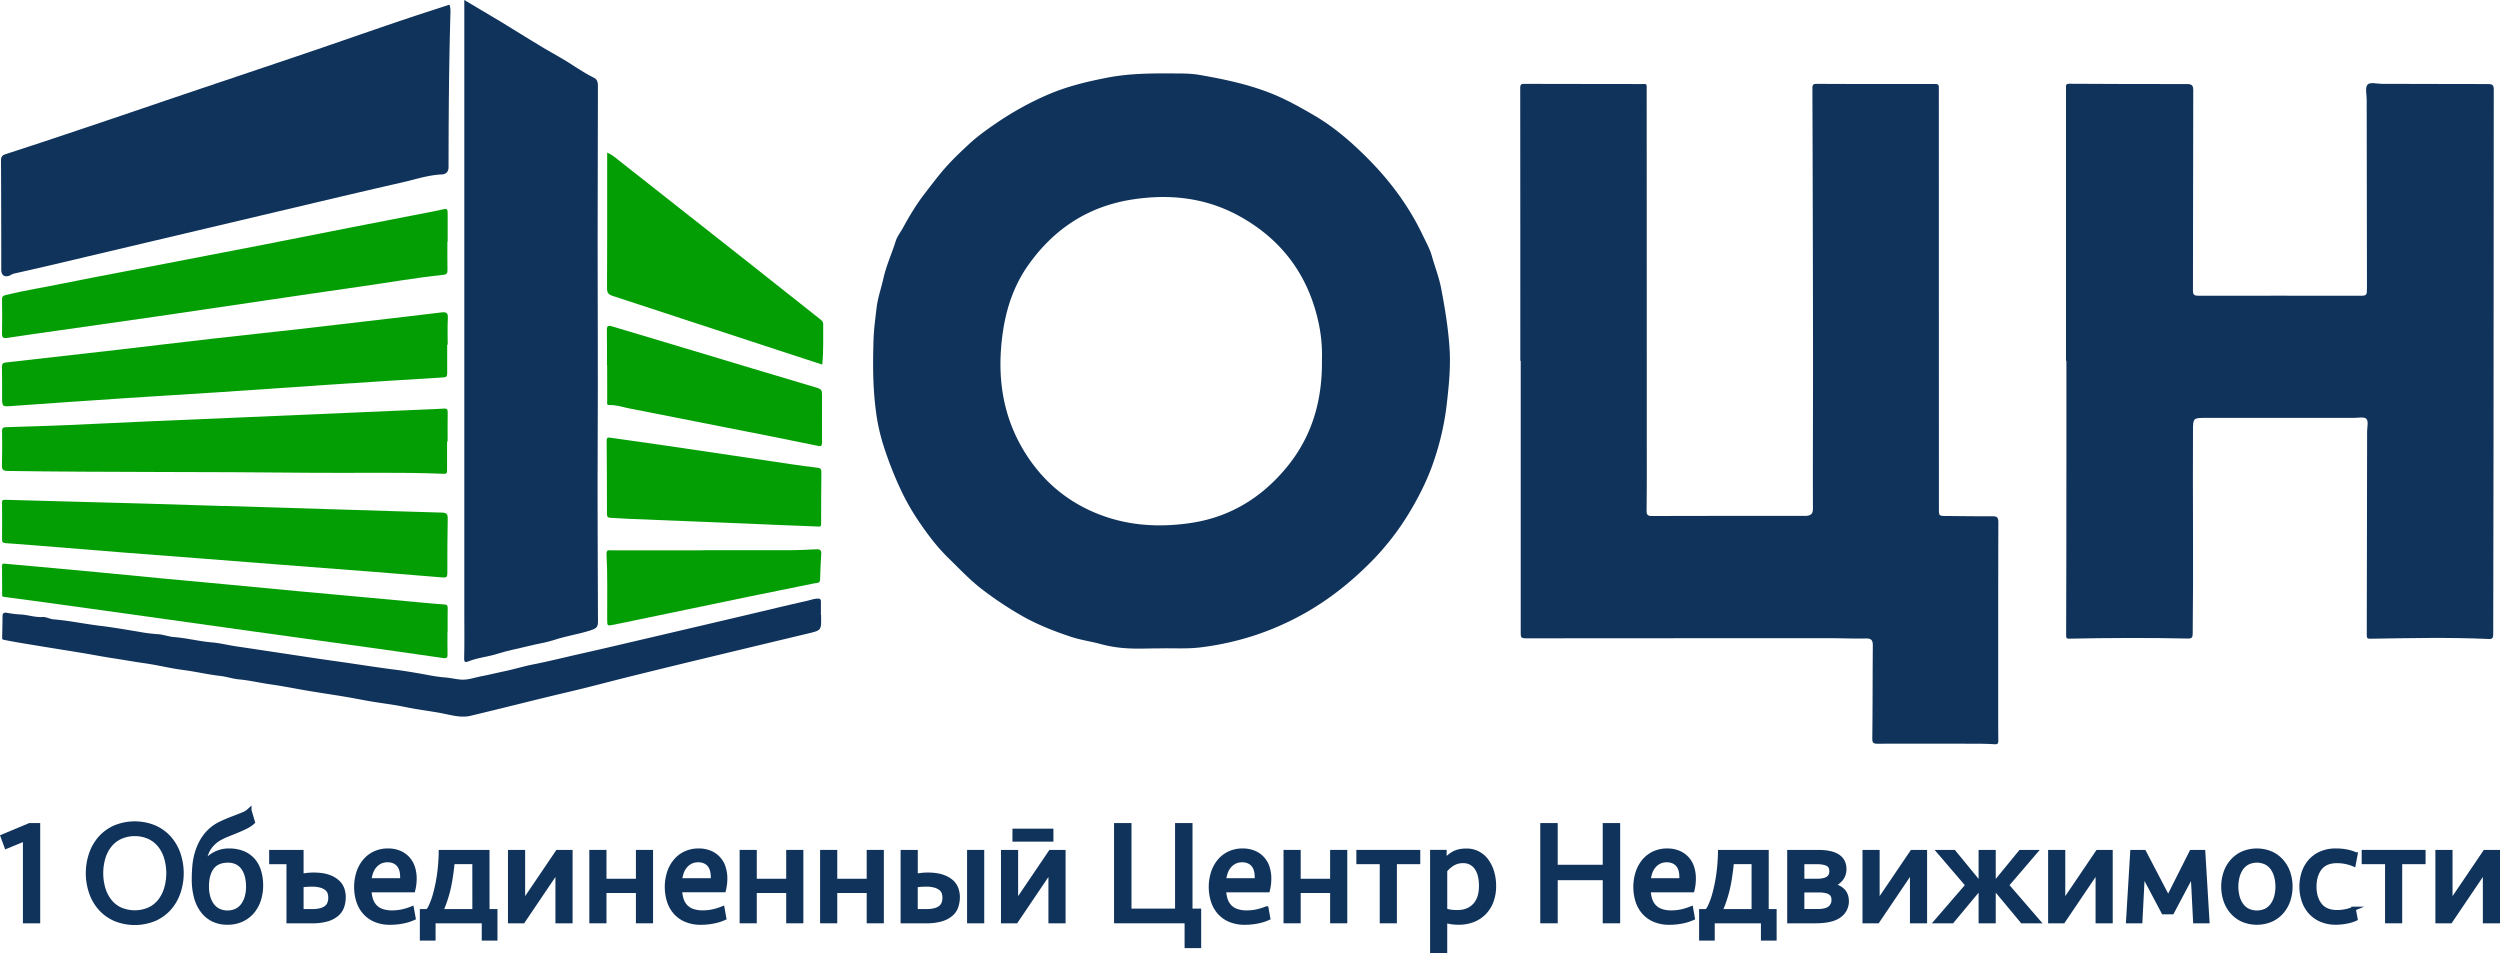
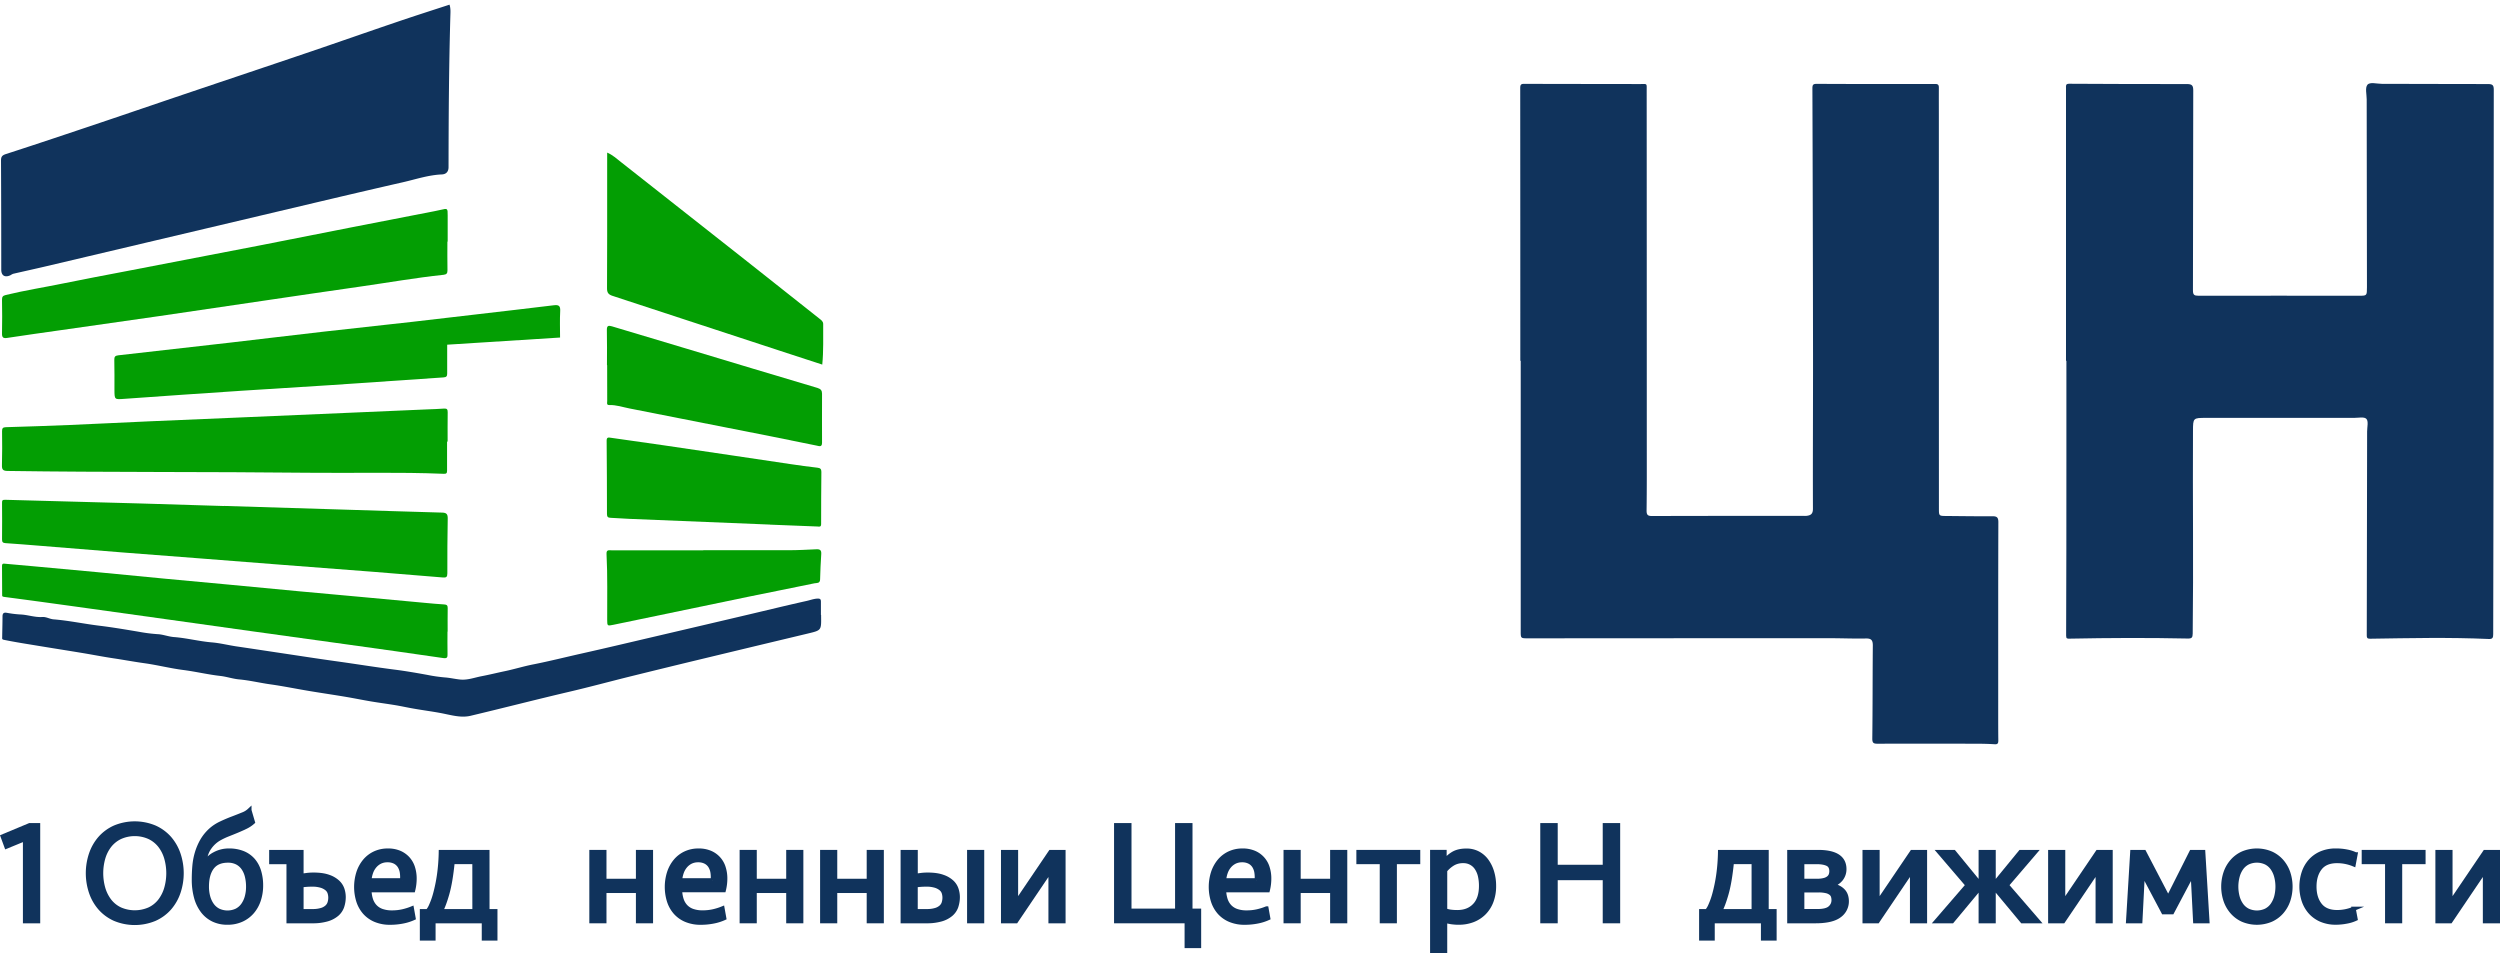
<svg xmlns="http://www.w3.org/2000/svg" viewBox="0 0 2396.09 913.41">
  <defs>
    <style>
      .a, .c {
        fill: #10335c;
      }

      .b {
        fill: #039e03;
      }

      .c {
        stroke: #10335c;
        stroke-miterlimit: 10;
        stroke-width: 4px;
      }
    </style>
  </defs>
  <title>592582</title>
  <g>
    <path class="a" d="M1512.65,367q0-130.74-.09-261.47c0-3.37.91-4.06,4.11-4,36.83.14,73.66.12,110.48.19,7.43,0,6.61-1.12,6.61,6.69q.1,169.74.1,339.47c0,20.83.09,41.66-.2,62.49-.06,4.55,1.32,5.4,5.61,5.38,48.33-.18,96.66-.13,145-.15a23.11,23.11,0,0,0,2.5,0c4-.44,6.34-1.61,6.33-6.78-.16-49.49.14-99,.09-148.47q-.14-127.24-.6-254.48c0-3.54.79-4.34,4.31-4.32q56.73.26,113.47.11c3.19,0,3.44,1.46,3.42,3.94-.06,9,0,18,0,27q0,188,.06,376c0,7.07.07,7.07,7.26,7.12,14.67.11,29.33.36,44,.24,4.41,0,5.73,1.16,5.71,5.8-.19,57.16-.14,114.32-.14,171.48,0,12.5-.05,25,.1,37.49,0,2.67-.42,3.94-3.44,3.76-5.55-.34-11.12-.49-16.68-.5-31.83-.07-63.66-.13-95.49,0-3.91,0-5.23-.61-5.17-5.1.37-29.66.24-59.32.5-89,0-5-1.33-6.89-6.63-6.77-11.49.26-23-.27-34.49-.27q-144.48,0-289,.12c-7.38,0-7.35.05-7.35-6.89V367Z" transform="translate(-55.52 -21.17)" />
-     <path class="a" d="M1167.11,642.59c-11.31,0-22.68.69-33.91-.25a120.36,120.36,0,0,1-22-3.69c-9.5-2.64-19.37-3.94-28.76-7-15.9-5.27-31.42-11.29-46.16-19.49a341,341,0,0,1-37.67-24.76c-12.55-9.32-23.11-20.67-34.22-31.5-10.67-10.4-19.56-22.27-27.87-34.43a224.54,224.54,0,0,1-16.85-29.19,350.29,350.29,0,0,1-17.58-44.71,187.06,187.06,0,0,1-7.22-33.63c-2.84-22.16-2.84-44.54-2.14-66.9.33-10.53,1.79-20.94,3-31.32,1.12-9.22,4.35-18.15,6.36-27.28,2.76-12.55,8.2-24.2,12-36.42,1.3-4.23,4.49-8.17,6.75-12.29,6.23-11.37,12.84-22.54,20.78-32.8,6.54-8.45,12.87-17,20-25.06s14.88-15.38,22.72-22.65,16.68-13.6,25.58-19.71A294.94,294.94,0,0,1,1059.57,112c18.46-8,37.84-12.65,57.48-16.45,21.26-4.12,42.77-4.13,64.31-4,8,0,16.15.08,23.74,1.41,23.05,4,46,8.78,68,17.41,14.69,5.76,28.24,13.39,41.73,21.25,19.64,11.44,36.64,26.28,52.56,42.4,21.18,21.44,38.8,45.4,51.79,72.68,3,6.39,6.73,12.91,8.53,19.35,2.94,10.51,7,20.72,9.08,31.57,3.62,18.87,6.71,37.69,8,56.93s-.77,38-3,56.93a260.08,260.08,0,0,1-10.82,47.93c-5.91,18.65-14.5,36.1-24.56,52.84a251,251,0,0,1-37,47.59c-18.86,19-39.74,35.74-63.25,49a270,270,0,0,1-49.79,21.84,277.21,277.21,0,0,1-50.47,11C1192.94,643.22,1180,642.3,1167.11,642.59Zm155.4-276.44a145.47,145.47,0,0,0-3.3-36c-9.88-45.42-35.41-79.64-76-101.94-32.1-17.65-66.85-21.44-102.82-15.78-42.42,6.68-75.21,28.49-99.69,63.32-14,20-21.24,42.56-24.41,66.6-5.4,40.77.26,79.37,22.81,114.5,16.24,25.29,38.18,44.1,66,55.76,29.12,12.22,59.41,14.39,90.4,10,37.9-5.35,68.43-23.79,92.64-52.88C1312.66,440.3,1323,405.84,1322.51,366.15Z" transform="translate(-55.52 -21.17)" />
    <path class="a" d="M2035.65,367q0-130.72,0-261.46c0-2.17-.52-4.13,3.06-4.1q56.49.35,113,.29c5,0,5.91,1.71,5.9,6.32-.19,63.83-.13,127.65-.29,191.47,0,4.21,1.22,5.11,5.29,5.1,51.32-.11,102.65,0,154,0,7.41,0,7.48-.05,7.48-8.19q-.11-90-.25-180c0-4.8-1.68-11.09.7-14s9-.91,13.8-.91c34,0,68,.26,102,.21,4.18,0,5.31,1.24,5.3,5.36q-.21,170.72-.23,341.45c0,60.15-.28,120.31-.31,180.47,0,3.35-.58,4.75-4.28,4.59-38-1.72-75.94-.82-113.91-.25-2.63,0-3-1-3-3.2q.23-97.74.34-195.47c0-4.13,1.44-9.71-.65-12s-7.72-1-11.81-1q-71-.06-142,0c-12.32,0-12.37.08-12.44,12.37-.35,64.77.54,129.53-.27,194.29-.05,4-.88,4.91-4.94,4.82-37.65-.82-75.31-.62-113,.12-2.21,0-3.38.22-3.37-2.9q.29-83.24.25-166.47,0-48.49,0-97Z" transform="translate(-55.52 -21.17)" />
-     <path class="a" d="M500.5,21.17c12,7.14,23.41,13.82,34.71,20.64,18.94,11.45,37.53,23.53,56.86,34.28,11.12,6.18,21.17,14.06,32.65,19.57,3.3,1.58,3.88,4.45,3.87,7.89q-.23,75-.28,150c0,62.83.41,125.66.07,188.49-.31,58.33.08,116.66.26,175,0,4.63-1.17,6.24-6,7.89-11.48,4-23.52,5.44-35,9.31-8.15,2.74-16.95,3.95-25.4,6.08-9.81,2.48-19.84,4.24-29.45,7.34-9.28,3-19.11,3.68-28.18,7.36-3.09,1.26-4.35,1-4.23-3.22.4-14.16.15-28.33.15-42.5l0-583.49Z" transform="translate(-55.52 -21.17)" />
    <path class="a" d="M486.35,25.63c1.24,3.81.92,7.35.82,10.8-1.39,48.3-1.68,96.61-1.75,144.92,0,4.92-2.86,6.84-6.38,7-12.93.53-25.08,4.7-37.48,7.52-45.2,10.29-90.28,21.08-135.4,31.73Q202.95,252,99.73,276.38c-10.54,2.49-21.13,4.78-31.68,7.23A15.39,15.39,0,0,0,65.48,285c-5.31,2.42-8.74.32-8.75-5.3,0-34.82-.07-69.64-.24-104.46,0-3.63.79-5.15,4.67-6.41,30.77-9.94,61.42-20.26,92.06-30.57,26.39-8.88,52.72-17.93,79.1-26.84,40.44-13.66,80.92-27.2,121.33-40.92,27-9.18,54-18.67,81-27.84C451.79,36.79,469.07,31.29,486.35,25.63Z" transform="translate(-55.52 -21.17)" />
    <path class="a" d="M842.5,610.59c0,.5,0,1,0,1.5.18,13.19.18,13.19-12.4,16.21l-50.8,12.16q-31.44,7.56-62.88,15.13-28.53,6.92-57,13.95c-19.43,4.83-38.77,10.08-58.27,14.64-31.64,7.41-63.09,15.54-94.7,23.05-9.54,2.27-19.5-1-29.18-2.76-8.12-1.5-16.32-2.56-24.47-4-6.06-1-12.07-2.38-18.13-3.4-7.8-1.3-15.65-2.31-23.45-3.62-8.24-1.39-16.42-3.08-24.65-4.46-11.64-1.95-23.33-3.66-35-5.61-12.39-2.07-24.71-4.61-37.15-6.35-9.93-1.4-19.69-3.8-29.73-4.7-6-.54-11.94-2.64-18.06-3.33-11.9-1.33-23.55-4.17-35.44-5.69-12.47-1.6-24.74-4.76-37.2-6.49-9.81-1.35-19.54-3.19-29.32-4.65-10-1.49-20-3.46-30.07-5.13-14-2.32-28.05-4.53-42.05-6.84-11.12-1.84-22.31-3.55-33.38-5.83-1.87-.39-1.56-1.32-1.55-2.37.09-6.67.3-13.33.32-20,0-2.77,1-4,3.87-3.53a103.89,103.89,0,0,0,12.74,1.61c7.26.18,14.19,2.94,21.48,2.44,3.88-.27,7.14,2,11,2.27,14.7,1.19,29.16,4.32,43.83,6.1,12.55,1.52,25.15,3.67,37.69,5.78A155.68,155.68,0,0,0,206.88,629c4.91.24,10.11,2.35,15.32,2.75,12.27.92,24.18,4.11,36.49,5.12,7.88.66,15.83,2.71,23.79,3.88,12.88,1.88,25.74,3.86,38.61,5.78,18.89,2.82,37.76,5.78,56.68,8.41,18.61,2.58,37.15,5.62,55.81,8,10.49,1.33,21.08,3.17,31.57,5.08a148.15,148.15,0,0,0,16.58,2.41c4.93.33,9.69,1.5,14.55,2,7.28.82,14-1.88,21-3.2,7.3-1.38,14.54-3.21,21.81-4.72,9.15-1.89,18.19-4.73,27.29-6.51,15.66-3.08,31.1-7,46.65-10.48,23.11-5.19,46.15-10.66,69.22-16.06q44.55-10.41,89.09-20.9c19.12-4.5,38.21-9.18,57.38-13.45,3.46-.77,6.81-2.12,10.52-2.23,2.78-.08,3.08,1.09,3.09,3.14v12.5Z" transform="translate(-55.52 -21.17)" />
    <path class="b" d="M484,444.38c0,9.32-.05,18.65,0,28,0,2.39-.77,3-3.22,2.9-43.14-1.79-86.31-.52-129.46-1-96.14-1.07-192.3-.33-288.45-1.74-4.44-.06-5.62-1.25-5.48-5.59.33-10.82.22-21.66.11-32.49,0-2.75.7-3.77,3.6-3.86,20.15-.59,40.3-1.24,60.44-2.08,26-1.09,51.91-2.42,77.87-3.57,26.79-1.19,53.59-2.27,80.38-3.42q52.68-2.25,105.35-4.53l80.38-3.48c5.16-.22,10.33-.32,15.47-.75,3-.24,3.65.86,3.61,3.64-.15,9.33-.06,18.66-.06,28Z" transform="translate(-55.52 -21.17)" />
    <path class="b" d="M484.32,252.71c0,9.16-.11,18.33.07,27.49.05,2.95-.89,4.05-3.85,4.36-26.79,2.82-53.32,7.52-80,11.32-31.11,4.43-62.19,9.06-93.27,13.63-33.4,4.91-66.78,9.91-100.18,14.76-31.09,4.52-62.21,8.89-93.32,13.33-17.11,2.45-34.23,4.82-51.32,7.43-4,.61-5.11-.5-5-4.53.25-10.66.17-21.32,0-32,0-2.78.64-3.88,3.54-4.58,18.25-4.45,36.8-7.34,55.18-11.12,20-4.11,40.06-7.83,60.1-11.69q64.06-12.36,128.14-24.71c29.49-5.73,58.95-11.66,88.44-17.44q39.58-7.75,79.18-15.41c2-.38,3.91-.79,5.84-1.25,6.73-1.58,6.73-1.59,6.72,5.4v25Z" transform="translate(-55.52 -21.17)" />
-     <path class="b" d="M484.12,351.53c0,9.16,0,18.33,0,27.49,0,2.57-.56,3.69-3.57,3.87q-53.85,3.25-107.69,6.86c-36.39,2.42-72.77,5-109.16,7.45-28.74,1.91-57.51,3.54-86.26,5.46q-55.08,3.66-110.14,7.61c-9.74.7-9.74,1-9.78-8.77,0-9.5.08-19-.13-28.5-.06-2.92.71-4.09,3.71-4.42q53.55-6,107.09-12.15c30.24-3.5,60.45-7.18,90.7-10.63,28.1-3.21,56.22-6.17,84.33-9.34,21.15-2.38,42.29-4.91,63.43-7.38,24-2.8,47.93-5.54,71.87-8.47,4.48-.54,6.52.2,6.23,5.44-.47,8.47-.13,17-.13,25.48Z" transform="translate(-55.52 -21.17)" />
+     <path class="b" d="M484.12,351.53c0,9.16,0,18.33,0,27.49,0,2.57-.56,3.69-3.57,3.87c-36.39,2.42-72.77,5-109.16,7.45-28.74,1.91-57.51,3.54-86.26,5.46q-55.08,3.66-110.14,7.61c-9.74.7-9.74,1-9.78-8.77,0-9.5.08-19-.13-28.5-.06-2.92.71-4.09,3.71-4.42q53.55-6,107.09-12.15c30.24-3.5,60.45-7.18,90.7-10.63,28.1-3.21,56.22-6.17,84.33-9.34,21.15-2.38,42.29-4.91,63.43-7.38,24-2.8,47.93-5.54,71.87-8.47,4.48-.54,6.52.2,6.23,5.44-.47,8.47-.13,17-.13,25.48Z" transform="translate(-55.52 -21.17)" />
    <path class="b" d="M270.19,506.07l110.86,3.4c32.79,1,65.58,2.11,98.37,3,4.3.11,5.27,1.81,5.21,5.71-.28,17.49-.44,35-.36,52.47,0,3.45-.95,4.24-4.18,4q-33.34-2.83-66.7-5.43c-28.55-2.23-57.1-4.36-85.65-6.57q-41.08-3.18-82.16-6.41c-24.23-1.88-48.47-3.68-72.71-5.59-26.88-2.13-53.76-4.36-80.64-6.52-10.45-.84-20.91-1.7-31.37-2.38-2.54-.16-3.41-1-3.39-3.56.12-11.66.09-23.32,0-35,0-2.2.23-3.09,3-3,43.28,1.27,86.57,2.33,129.85,3.53,26.64.73,53.27,1.62,79.91,2.44Z" transform="translate(-55.52 -21.17)" />
    <path class="b" d="M637.46,167.43c5.14,2.17,9.33,6,13.7,9.45q60.54,47.54,120.92,95.23,34.5,27.22,68.93,54.56c1.68,1.33,3.51,2.56,3.49,5.13-.11,12.81.41,25.63-.89,38.81-13.54-4.42-26.78-8.72-40-13.06q-80.42-26.42-160.86-52.76c-4-1.29-5.45-3-5.43-7.25.2-33.33.12-66.66.13-100Z" transform="translate(-55.52 -21.17)" />
    <path class="b" d="M484.4,626.53c0,7.16-.11,14.33.05,21.49.06,3.08-.3,4.41-4.09,3.86-30.12-4.41-60.28-8.6-90.43-12.81q-45.46-6.35-90.94-12.6-40.29-5.61-80.55-11.3-45.46-6.36-90.93-12.69c-22.74-3.15-45.48-6.29-68.24-9.25-1.88-.24-1.68-1-1.69-2.11,0-9.16,0-18.33-.13-27.49,0-2.9,1.85-2.24,3.34-2.12,8.78.74,17.56,1.56,26.35,2.36,20.37,1.87,40.75,3.71,61.11,5.64,22,2.08,44,4.28,66.07,6.37,20,1.9,40.08,3.7,60.12,5.58,22.69,2.14,45.37,4.34,68.06,6.46,20.37,1.9,40.76,3.7,61.13,5.57q29.58,2.71,59.14,5.49c6.13.56,12.26,1.17,18.41,1.51,2.54.14,3.48.94,3.43,3.55-.14,7.49-.05,15-.05,22.49Z" transform="translate(-55.52 -21.17)" />
    <path class="b" d="M793.49,523.94q-67.4-2.73-134.8-5.48c-6-.24-12-.77-18-1-2.48-.1-3.43-.93-3.43-3.59q0-35.24-.31-70.46c0-3.31,1.8-3,3.82-2.7q25.41,3.58,50.81,7.25,32.29,4.71,64.56,9.54c19.06,2.83,38.11,5.71,57.17,8.51,8.55,1.25,17.11,2.48,25.69,3.43,2.75.31,3.78,1.28,3.76,4-.14,16.66-.27,33.32-.24,50,0,3.17-1.9,2.41-3.63,2.35L793.49,524Z" transform="translate(-55.52 -21.17)" />
    <path class="b" d="M637.25,371.1c0-11.16.18-22.33-.09-33.48-.1-4.22,1.32-4.75,4.9-3.67,24.1,7.27,48.23,14.42,72.33,21.66C756,368.1,797.49,380.68,839.09,393c3.28,1,4.3,2.63,4.3,5.54,0,15.66-.12,31.31,0,47,0,4.52-2.91,3.16-5.11,2.72-14.67-2.91-29.3-6-44-8.92q-67.68-13.41-135.38-26.68c-6.48-1.26-12.8-3.51-19.57-3.29-2.7.08-1.83-2.39-1.84-3.78-.1-11.49-.06-23-.06-34.48Z" transform="translate(-55.52 -21.17)" />
    <path class="b" d="M729.56,548.52c27.16,0,54.32.07,81.48,0,9,0,18-.48,27-.91,3.41-.16,4.83.92,4.6,4.51q-.8,12.21-1.11,24.45c-.11,4-3.35,3.23-5.42,3.66-21.13,4.4-42.31,8.54-63.45,12.9Q708,606.45,643.39,620c-5.85,1.21-5.88,1.16-5.91-4.91-.11-21,.46-42-.64-63-.22-4.28,2.34-3.49,4.74-3.49h88Z" transform="translate(-55.52 -21.17)" />
  </g>
  <g>
    <polygon class="c" points="2.54 801.64 6.13 811.46 23.96 804.13 23.96 882.93 36.54 882.93 36.54 790.86 28.39 790.86 2.54 801.64" />
    <path class="c" d="M218,824.61a41.22,41.22,0,0,0-14.11-10.36,49.64,49.64,0,0,0-38.43,0,41.28,41.28,0,0,0-14.1,10.36,44.94,44.94,0,0,0-8.64,15.21,57.56,57.56,0,0,0,0,36.5,44.89,44.89,0,0,0,8.64,15.2,41.17,41.17,0,0,0,14.1,10.37,49.64,49.64,0,0,0,38.43,0A41.12,41.12,0,0,0,218,891.52a45.22,45.22,0,0,0,8.64-15.2,57.56,57.56,0,0,0,0-36.5A45.27,45.27,0,0,0,218,824.61Zm-3.18,48.1a36.32,36.32,0,0,1-6.09,12,27.82,27.82,0,0,1-10.09,8,34.94,34.94,0,0,1-27.92,0,27.82,27.82,0,0,1-10.09-8,36.32,36.32,0,0,1-6.09-12,52.81,52.81,0,0,1,0-29.28,35.58,35.58,0,0,1,6.09-11.93,28.79,28.79,0,0,1,10.09-8,34.19,34.19,0,0,1,27.92,0,28.79,28.79,0,0,1,10.09,8,35.58,35.58,0,0,1,6.09,11.93,52.81,52.81,0,0,1,0,29.28Z" transform="translate(-55.52 -21.17)" />
    <path class="c" d="M298.25,845.77a25.84,25.84,0,0,0-9.6-6.92,35.13,35.13,0,0,0-13.83-2.48,28.26,28.26,0,0,0-13.62,3.38,23.08,23.08,0,0,0-9.33,8.64h-.69q1.24-9.54,5.19-14.93a29.08,29.08,0,0,1,8.64-8.15,64.87,64.87,0,0,1,8.84-4.29q4.56-1.78,8.92-3.6t8.3-3.73a29.44,29.44,0,0,0,6.84-4.56l-3.32-11.33a18.71,18.71,0,0,1-6.43,3.94q-4.5,1.86-10,3.94t-11,4.7a40,40,0,0,0-9.68,6.36,42.37,42.37,0,0,0-8.36,10.36,55.74,55.74,0,0,0-4.91,11.62,63,63,0,0,0-2.35,12.51c-.37,4.28-.55,8.55-.55,12.78a63.88,63.88,0,0,0,2.14,17.21,37.86,37.86,0,0,0,6.29,13.07,28.19,28.19,0,0,0,10.09,8.29,30.73,30.73,0,0,0,13.69,2.91,32.14,32.14,0,0,0,13.61-2.77,29.29,29.29,0,0,0,10.16-7.6,33.18,33.18,0,0,0,6.29-11.34,44.24,44.24,0,0,0,2.15-14,46.14,46.14,0,0,0-1.87-13.48A28.69,28.69,0,0,0,298.25,845.77Zm-6.15,34.9a24.86,24.86,0,0,1-3.66,7.88,17.07,17.07,0,0,1-6.15,5.32,20.52,20.52,0,0,1-17.42,0,17,17,0,0,1-6.15-5.32,24.66,24.66,0,0,1-3.67-7.88,36.33,36.33,0,0,1-1.24-9.74q0-11.76,4.91-18.32T273.85,846a18.9,18.9,0,0,1,8.92,1.94,16.73,16.73,0,0,1,6,5.32,23.54,23.54,0,0,1,3.46,8,40.84,40.84,0,0,1,1.11,9.68A36.32,36.32,0,0,1,292.1,880.67Z" transform="translate(-55.52 -21.17)" />
    <path class="c" d="M379.33,866.71a24.42,24.42,0,0,0-8.85-5.18q-5.67-2.09-14.65-2.08a47.66,47.66,0,0,0-6.5.42c-2,.27-3.64.5-4.84.69V837.75h-29v9.67h16.59V904.1h22.67a49.55,49.55,0,0,0,14.38-1.79,25.24,25.24,0,0,0,9.33-4.91,17,17,0,0,0,5-7.39,28.68,28.68,0,0,0,1.45-9.27,24.31,24.31,0,0,0-1.17-7.12A16.48,16.48,0,0,0,379.33,866.71Zm-7.88,19.56a9.31,9.31,0,0,1-2.56,4.15,13.34,13.34,0,0,1-5.25,2.9,28.79,28.79,0,0,1-8.78,1.11H344.49V869.68c1.29-.18,2.77-.34,4.43-.48s3.55-.21,5.67-.21a28.77,28.77,0,0,1,8.77,1.11,15.74,15.74,0,0,1,5.4,2.83,8.54,8.54,0,0,1,2.69,4,15.94,15.94,0,0,1,.69,4.63A16.61,16.61,0,0,1,371.45,886.27Z" transform="translate(-55.52 -21.17)" />
    <path class="c" d="M452.88,863.19a34.43,34.43,0,0,0-1.59-10.58,23.32,23.32,0,0,0-4.84-8.5,23,23,0,0,0-8-5.67,27.77,27.77,0,0,0-11.13-2.07,29.21,29.21,0,0,0-12.72,2.69,27.84,27.84,0,0,0-9.61,7.47,33.78,33.78,0,0,0-6,11.12,45.67,45.67,0,0,0-.07,27,30.66,30.66,0,0,0,6,10.85,27.92,27.92,0,0,0,10.16,7.33,35.67,35.67,0,0,0,14.44,2.7,61.83,61.83,0,0,0,12.1-1.18,45.2,45.2,0,0,0,10.3-3.25l-1.66-9.26a56.18,56.18,0,0,1-8.78,2.77,45.33,45.33,0,0,1-10.16,1.1,28.29,28.29,0,0,1-9.89-1.52,16.51,16.51,0,0,1-6.63-4.35,18.13,18.13,0,0,1-3.8-6.71,31.23,31.23,0,0,1-1.38-8.71h41.88A46,46,0,0,0,452.88,863.19Zm-12,1.65H409.61a28,28,0,0,1,1.52-7.39,19.61,19.61,0,0,1,3.45-6.15,16.37,16.37,0,0,1,5.25-4.15,15.65,15.65,0,0,1,7.06-1.52,15.11,15.11,0,0,1,7.05,1.52,11.73,11.73,0,0,1,4.56,4.15,16.14,16.14,0,0,1,2.21,6.15A28.38,28.38,0,0,1,440.85,864.84Z" transform="translate(-55.52 -21.17)" />
    <path class="c" d="M522.69,837.75H478a176.73,176.73,0,0,1-1.79,22.67,150.56,150.56,0,0,1-3.53,17.14,73.4,73.4,0,0,1-4,11.41,22,22,0,0,1-3.25,5.46h-5.53v26.26H471V904.1h48.25v16.59h11.06V894.43h-7.6Zm-12.45,56.68H478q3-5.4,6.22-16.66t5.12-30.35h20.87Z" transform="translate(-55.52 -21.17)" />
-     <polygon class="c" points="501.31 865.38 501.31 816.58 488.86 816.58 488.86 882.93 501.31 882.93 534.34 834 534.34 882.93 546.79 882.93 546.79 816.58 534.34 816.58 501.31 865.38" />
    <polygon class="c" points="611.48 844.23 579.27 844.23 579.27 816.58 566.83 816.58 566.83 882.93 579.27 882.93 579.27 853.9 611.48 853.9 611.48 882.93 623.92 882.93 623.92 816.58 611.48 816.58 611.48 844.23" />
    <path class="c" d="M750.64,863.19a34.14,34.14,0,0,0-1.59-10.58,22.59,22.59,0,0,0-12.85-14.17,27.8,27.8,0,0,0-11.13-2.07,29.21,29.21,0,0,0-12.72,2.69,27.84,27.84,0,0,0-9.61,7.47,33.6,33.6,0,0,0-6,11.12,45.67,45.67,0,0,0-.07,27,30.64,30.64,0,0,0,6,10.85,28,28,0,0,0,10.16,7.33,35.72,35.72,0,0,0,14.45,2.7,61.66,61.66,0,0,0,12.09-1.18,45,45,0,0,0,10.3-3.25L748,891.8a56.18,56.18,0,0,1-8.78,2.77,45.33,45.33,0,0,1-10.16,1.1,28.29,28.29,0,0,1-9.89-1.52,16.51,16.51,0,0,1-6.63-4.35,18,18,0,0,1-3.8-6.71,31.22,31.22,0,0,1-1.39-8.71h41.89A46,46,0,0,0,750.64,863.19Zm-12,1.65H707.37a28.39,28.39,0,0,1,1.52-7.39,19.44,19.44,0,0,1,3.46-6.15,16.26,16.26,0,0,1,5.25-4.15,15.63,15.63,0,0,1,7-1.52,15.05,15.05,0,0,1,7.05,1.52,11.69,11.69,0,0,1,4.57,4.15,16.14,16.14,0,0,1,2.21,6.15A28.83,28.83,0,0,1,738.62,864.84Z" transform="translate(-55.52 -21.17)" />
    <polygon class="c" points="755.53 844.23 723.32 844.23 723.32 816.58 710.88 816.58 710.88 882.93 723.32 882.93 723.32 853.9 755.53 853.9 755.53 882.93 767.97 882.93 767.97 816.58 755.53 816.58 755.53 844.23" />
    <polygon class="c" points="832.67 844.23 800.46 844.23 800.46 816.58 788.01 816.58 788.01 882.93 800.46 882.93 800.46 853.9 832.67 853.9 832.67 882.93 845.11 882.93 845.11 816.58 832.67 816.58 832.67 844.23" />
    <path class="c" d="M968,866.71a24.42,24.42,0,0,0-8.85-5.18q-5.67-2.09-14.65-2.08a47.45,47.45,0,0,0-6.5.42c-2,.27-3.64.5-4.84.69V837.75H920.68V904.1h22.67a49.6,49.6,0,0,0,14.38-1.79,25.24,25.24,0,0,0,9.33-4.91,17,17,0,0,0,5-7.39,29,29,0,0,0,1.45-9.27,24.35,24.35,0,0,0-1.18-7.12A16.36,16.36,0,0,0,968,866.71Zm-7.88,19.56a9.39,9.39,0,0,1-2.56,4.15,13.41,13.41,0,0,1-5.25,2.9,28.84,28.84,0,0,1-8.78,1.11H933.12V869.68c1.29-.18,2.77-.34,4.43-.48s3.54-.21,5.66-.21A28.79,28.79,0,0,1,952,870.1a15.68,15.68,0,0,1,5.39,2.83,8.49,8.49,0,0,1,2.7,4,15.94,15.94,0,0,1,.69,4.63A16.61,16.61,0,0,1,960.08,886.27Z" transform="translate(-55.52 -21.17)" />
    <rect class="c" x="928.88" y="816.58" width="12.44" height="66.36" />
-     <rect class="c" x="972.37" y="796.22" width="35.27" height="8.43" />
    <polygon class="c" points="973.81 865.38 973.81 816.58 961.37 816.58 961.37 882.93 973.81 882.93 1006.85 834 1006.85 882.93 1019.29 882.93 1019.29 816.58 1006.85 816.58 973.81 865.38" />
    <polygon class="c" points="1140.94 790.86 1128.23 790.86 1128.23 872.84 1082.47 872.84 1082.47 790.86 1069.75 790.86 1069.75 882.93 1137.35 882.93 1137.35 906.71 1149.24 906.71 1149.24 872.84 1140.94 872.84 1140.94 790.86" />
    <path class="c" d="M1272,863.19a34.14,34.14,0,0,0-1.59-10.58,22.59,22.59,0,0,0-12.85-14.17,27.84,27.84,0,0,0-11.13-2.07,29.15,29.15,0,0,0-12.72,2.69,27.84,27.84,0,0,0-9.61,7.47,33.8,33.8,0,0,0-6,11.12,45.56,45.56,0,0,0-.06,27,30.64,30.64,0,0,0,6,10.85,28,28,0,0,0,10.16,7.33,35.72,35.72,0,0,0,14.45,2.7,62,62,0,0,0,12.1-1.18,45.11,45.11,0,0,0,10.29-3.25l-1.66-9.26a55.85,55.85,0,0,1-8.78,2.77,45.21,45.21,0,0,1-10.16,1.1,28.23,28.23,0,0,1-9.88-1.52,16.61,16.61,0,0,1-6.64-4.35,18.27,18.27,0,0,1-3.8-6.71,31.23,31.23,0,0,1-1.38-8.71h41.89A46.52,46.52,0,0,0,1272,863.19Zm-12,1.65h-31.25a28,28,0,0,1,1.52-7.39,19.44,19.44,0,0,1,3.46-6.15,16.26,16.26,0,0,1,5.25-4.15,15.6,15.6,0,0,1,7-1.52,15.08,15.08,0,0,1,7,1.52,11.66,11.66,0,0,1,4.56,4.15,15.82,15.82,0,0,1,2.21,6.15A28.37,28.37,0,0,1,1259.93,864.84Z" transform="translate(-55.52 -21.17)" />
    <polygon class="c" points="1276.84 844.23 1244.63 844.23 1244.63 816.58 1232.18 816.58 1232.18 882.93 1244.63 882.93 1244.63 853.9 1276.84 853.9 1276.84 882.93 1289.28 882.93 1289.28 816.58 1276.84 816.58 1276.84 844.23" />
    <polygon class="c" points="1301.99 826.25 1324.39 826.25 1324.39 882.93 1336.83 882.93 1336.83 826.25 1359.23 826.25 1359.23 816.58 1301.99 816.58 1301.99 826.25" />
    <path class="c" d="M1480.14,845.9a24.3,24.3,0,0,0-8.3-7,23.34,23.34,0,0,0-10.78-2.48q-7.87,0-12.86,3a28.71,28.71,0,0,0-8.15,7.32v-9h-11.89v94.83h12.44V903.66a48.19,48.19,0,0,0,6,1.34,47.09,47.09,0,0,0,7.12.49,37.32,37.32,0,0,0,13.35-2.35,30.76,30.76,0,0,0,10.71-6.85,31.16,31.16,0,0,0,7.12-11.06,40.76,40.76,0,0,0,2.56-14.86,45.86,45.86,0,0,0-1.94-13.68A35,35,0,0,0,1480.14,845.9Zm-11.27,43q-6.15,6.48-16.52,6.48A46.53,46.53,0,0,1,1446,895a21.44,21.44,0,0,1-5.39-1.38V855.42a29.28,29.28,0,0,1,6.91-6.14,18.44,18.44,0,0,1,10.37-2.82,14.92,14.92,0,0,1,12.93,6.75,22.89,22.89,0,0,1,3.18,7.58,41.66,41.66,0,0,1,1,9.52Q1475,882.43,1468.87,888.92Z" transform="translate(-55.52 -21.17)" />
    <polygon class="c" points="1538.11 830.82 1490.97 830.82 1490.97 790.86 1478.25 790.86 1478.25 882.93 1490.97 882.93 1490.97 841.6 1538.11 841.6 1538.11 882.93 1550.83 882.93 1550.83 790.86 1538.11 790.86 1538.11 830.82" />
-     <path class="c" d="M1678.92,863.19a33.84,33.84,0,0,0-1.59-10.58,22.52,22.52,0,0,0-12.85-14.17,27.77,27.77,0,0,0-11.13-2.07,29.21,29.21,0,0,0-12.72,2.69,27.71,27.71,0,0,0-9.6,7.47,33.62,33.62,0,0,0-6,11.12,45.67,45.67,0,0,0-.07,27,30.8,30.8,0,0,0,6,10.85,28.18,28.18,0,0,0,10.16,7.33,35.76,35.76,0,0,0,14.45,2.7,61.83,61.83,0,0,0,12.1-1.18,45,45,0,0,0,10.3-3.25l-1.66-9.26a55.85,55.85,0,0,1-8.78,2.77,45.33,45.33,0,0,1-10.16,1.1,28.19,28.19,0,0,1-9.88-1.52,16.55,16.55,0,0,1-6.64-4.35,18.13,18.13,0,0,1-3.8-6.71,31.23,31.23,0,0,1-1.38-8.71h41.88A46,46,0,0,0,1678.92,863.19Zm-12,1.65h-31.24a28,28,0,0,1,1.52-7.39,19.61,19.61,0,0,1,3.45-6.15,16.41,16.41,0,0,1,5.26-4.15,15.56,15.56,0,0,1,7-1.52,15.12,15.12,0,0,1,7.06,1.52,11.73,11.73,0,0,1,4.56,4.15,16,16,0,0,1,2.21,6.15A28.38,28.38,0,0,1,1666.9,864.84Z" transform="translate(-55.52 -21.17)" />
    <path class="c" d="M1748.74,837.75h-44.66a176.73,176.73,0,0,1-1.79,22.67,148.42,148.42,0,0,1-3.53,17.14,73.4,73.4,0,0,1-4,11.41,22.29,22.29,0,0,1-3.25,5.46H1686v26.26h11V904.1h48.25v16.59h11.06V894.43h-7.6Zm-12.45,56.68h-32.21q3-5.4,6.22-16.66t5.12-30.35h20.87Z" transform="translate(-55.52 -21.17)" />
    <path class="c" d="M1822.56,875.56a15.77,15.77,0,0,0-4.5-3.6,23.91,23.91,0,0,0-7.12-2.42,17.2,17.2,0,0,0,9.16-5.94,15.15,15.15,0,0,0,3.15-9.4q0-16.46-25.23-16.45h-27.58V904.1h25q15.9,0,23-5.32a16.69,16.69,0,0,0,7.12-14,17.47,17.47,0,0,0-.69-4.84A12.4,12.4,0,0,0,1822.56,875.56Zm-39.68-28.14h13.69c4.42,0,7.9.61,10.43,1.8s3.8,3.55,3.8,7a10.41,10.41,0,0,1-.55,3.32,6.71,6.71,0,0,1-2.07,3,10.81,10.81,0,0,1-4.22,2.07,25.53,25.53,0,0,1-6.84.77h-14.24Zm26.54,44q-3.45,3-12.16,3h-14.38V874.52h15.49a31.36,31.36,0,0,1,7.6.76,11,11,0,0,1,4.42,2.08,6.13,6.13,0,0,1,2,3,12.68,12.68,0,0,1,.49,3.52A9.6,9.6,0,0,1,1809.42,891.39Z" transform="translate(-55.52 -21.17)" />
    <polygon class="c" points="1799.52 865.38 1799.52 816.58 1787.08 816.58 1787.08 882.93 1799.52 882.93 1832.56 834 1832.56 882.93 1845 882.93 1845 816.58 1832.56 816.58 1799.52 865.38" />
    <polygon class="c" points="1950.61 816.58 1936.51 816.58 1910.8 847.96 1910.8 816.58 1898.36 816.58 1898.36 847.96 1872.64 816.58 1858.55 816.58 1885.78 848.37 1855.92 882.93 1870.98 882.93 1898.36 850.03 1898.36 882.93 1910.8 882.93 1910.8 850.03 1938.17 882.93 1953.24 882.93 1923.38 848.37 1950.61 816.58" />
    <polygon class="c" points="1977.43 865.38 1977.43 816.58 1964.99 816.58 1964.99 882.93 1977.43 882.93 2010.47 834 2010.47 882.93 2022.91 882.93 2022.91 816.58 2010.47 816.58 1977.43 865.38" />
    <polygon class="c" points="2100.33 816.58 2078.07 860.82 2054.99 816.58 2043.65 816.58 2039.64 882.93 2051.39 882.93 2053.74 837.03 2073.51 874.36 2081.8 874.36 2101.57 837.03 2103.92 882.93 2115.67 882.93 2111.66 816.58 2100.33 816.58" />
    <path class="c" d="M2242.39,846.66a29.61,29.61,0,0,0-10.16-7.53,35.13,35.13,0,0,0-27.3,0,29.73,29.73,0,0,0-10.09,7.53,32.73,32.73,0,0,0-6.29,11,42.06,42.06,0,0,0,0,26.55,32.63,32.63,0,0,0,6.29,11,29.73,29.73,0,0,0,10.09,7.53,35,35,0,0,0,27.3,0,29.61,29.61,0,0,0,10.16-7.53,32.8,32.8,0,0,0,6.29-11,42.24,42.24,0,0,0,0-26.55A32.9,32.9,0,0,0,2242.39,846.66Zm-5.25,34a24.66,24.66,0,0,1-3.67,7.88,17,17,0,0,1-6.15,5.32,20.5,20.5,0,0,1-17.41,0,17,17,0,0,1-6.16-5.32,24.86,24.86,0,0,1-3.66-7.88,38.34,38.34,0,0,1,0-19.42,24.84,24.84,0,0,1,3.66-8,17.11,17.11,0,0,1,6.16-5.32,20.5,20.5,0,0,1,17.41,0,17.08,17.08,0,0,1,6.15,5.32,24.65,24.65,0,0,1,3.67,8,38.64,38.64,0,0,1,0,19.42Z" transform="translate(-55.52 -21.17)" />
    <path class="c" d="M2295.61,846.46a41.47,41.47,0,0,1,15.76,3.18l1.8-9.63a34.77,34.77,0,0,0-8.3-2.66,52.37,52.37,0,0,0-10.36-1,35.55,35.55,0,0,0-14.52,2.76,29.32,29.32,0,0,0-10.37,7.53,31.92,31.92,0,0,0-6.22,11.06,43.15,43.15,0,0,0,0,26.41,31.92,31.92,0,0,0,6.22,11.06,29.32,29.32,0,0,0,10.37,7.53,35.39,35.39,0,0,0,14.52,2.77,54.63,54.63,0,0,0,9.95-1,35,35,0,0,0,8.71-2.67l-1.8-9.63a40.31,40.31,0,0,1-7.67,2.36,40.77,40.77,0,0,1-8.09.83q-11.19,0-16.52-6.81t-5.32-17.66q0-10.86,5.32-17.67T2295.61,846.46Z" transform="translate(-55.52 -21.17)" />
    <polygon class="c" points="2265.53 826.25 2287.92 826.25 2287.92 882.93 2300.36 882.93 2300.36 826.25 2322.76 826.25 2322.76 816.58 2265.53 816.58 2265.53 826.25" />
    <polygon class="c" points="2381.65 816.58 2348.61 865.38 2348.61 816.58 2336.16 816.58 2336.16 882.93 2348.61 882.93 2381.65 834 2381.65 882.93 2394.09 882.93 2394.09 816.58 2381.65 816.58" />
  </g>
</svg>